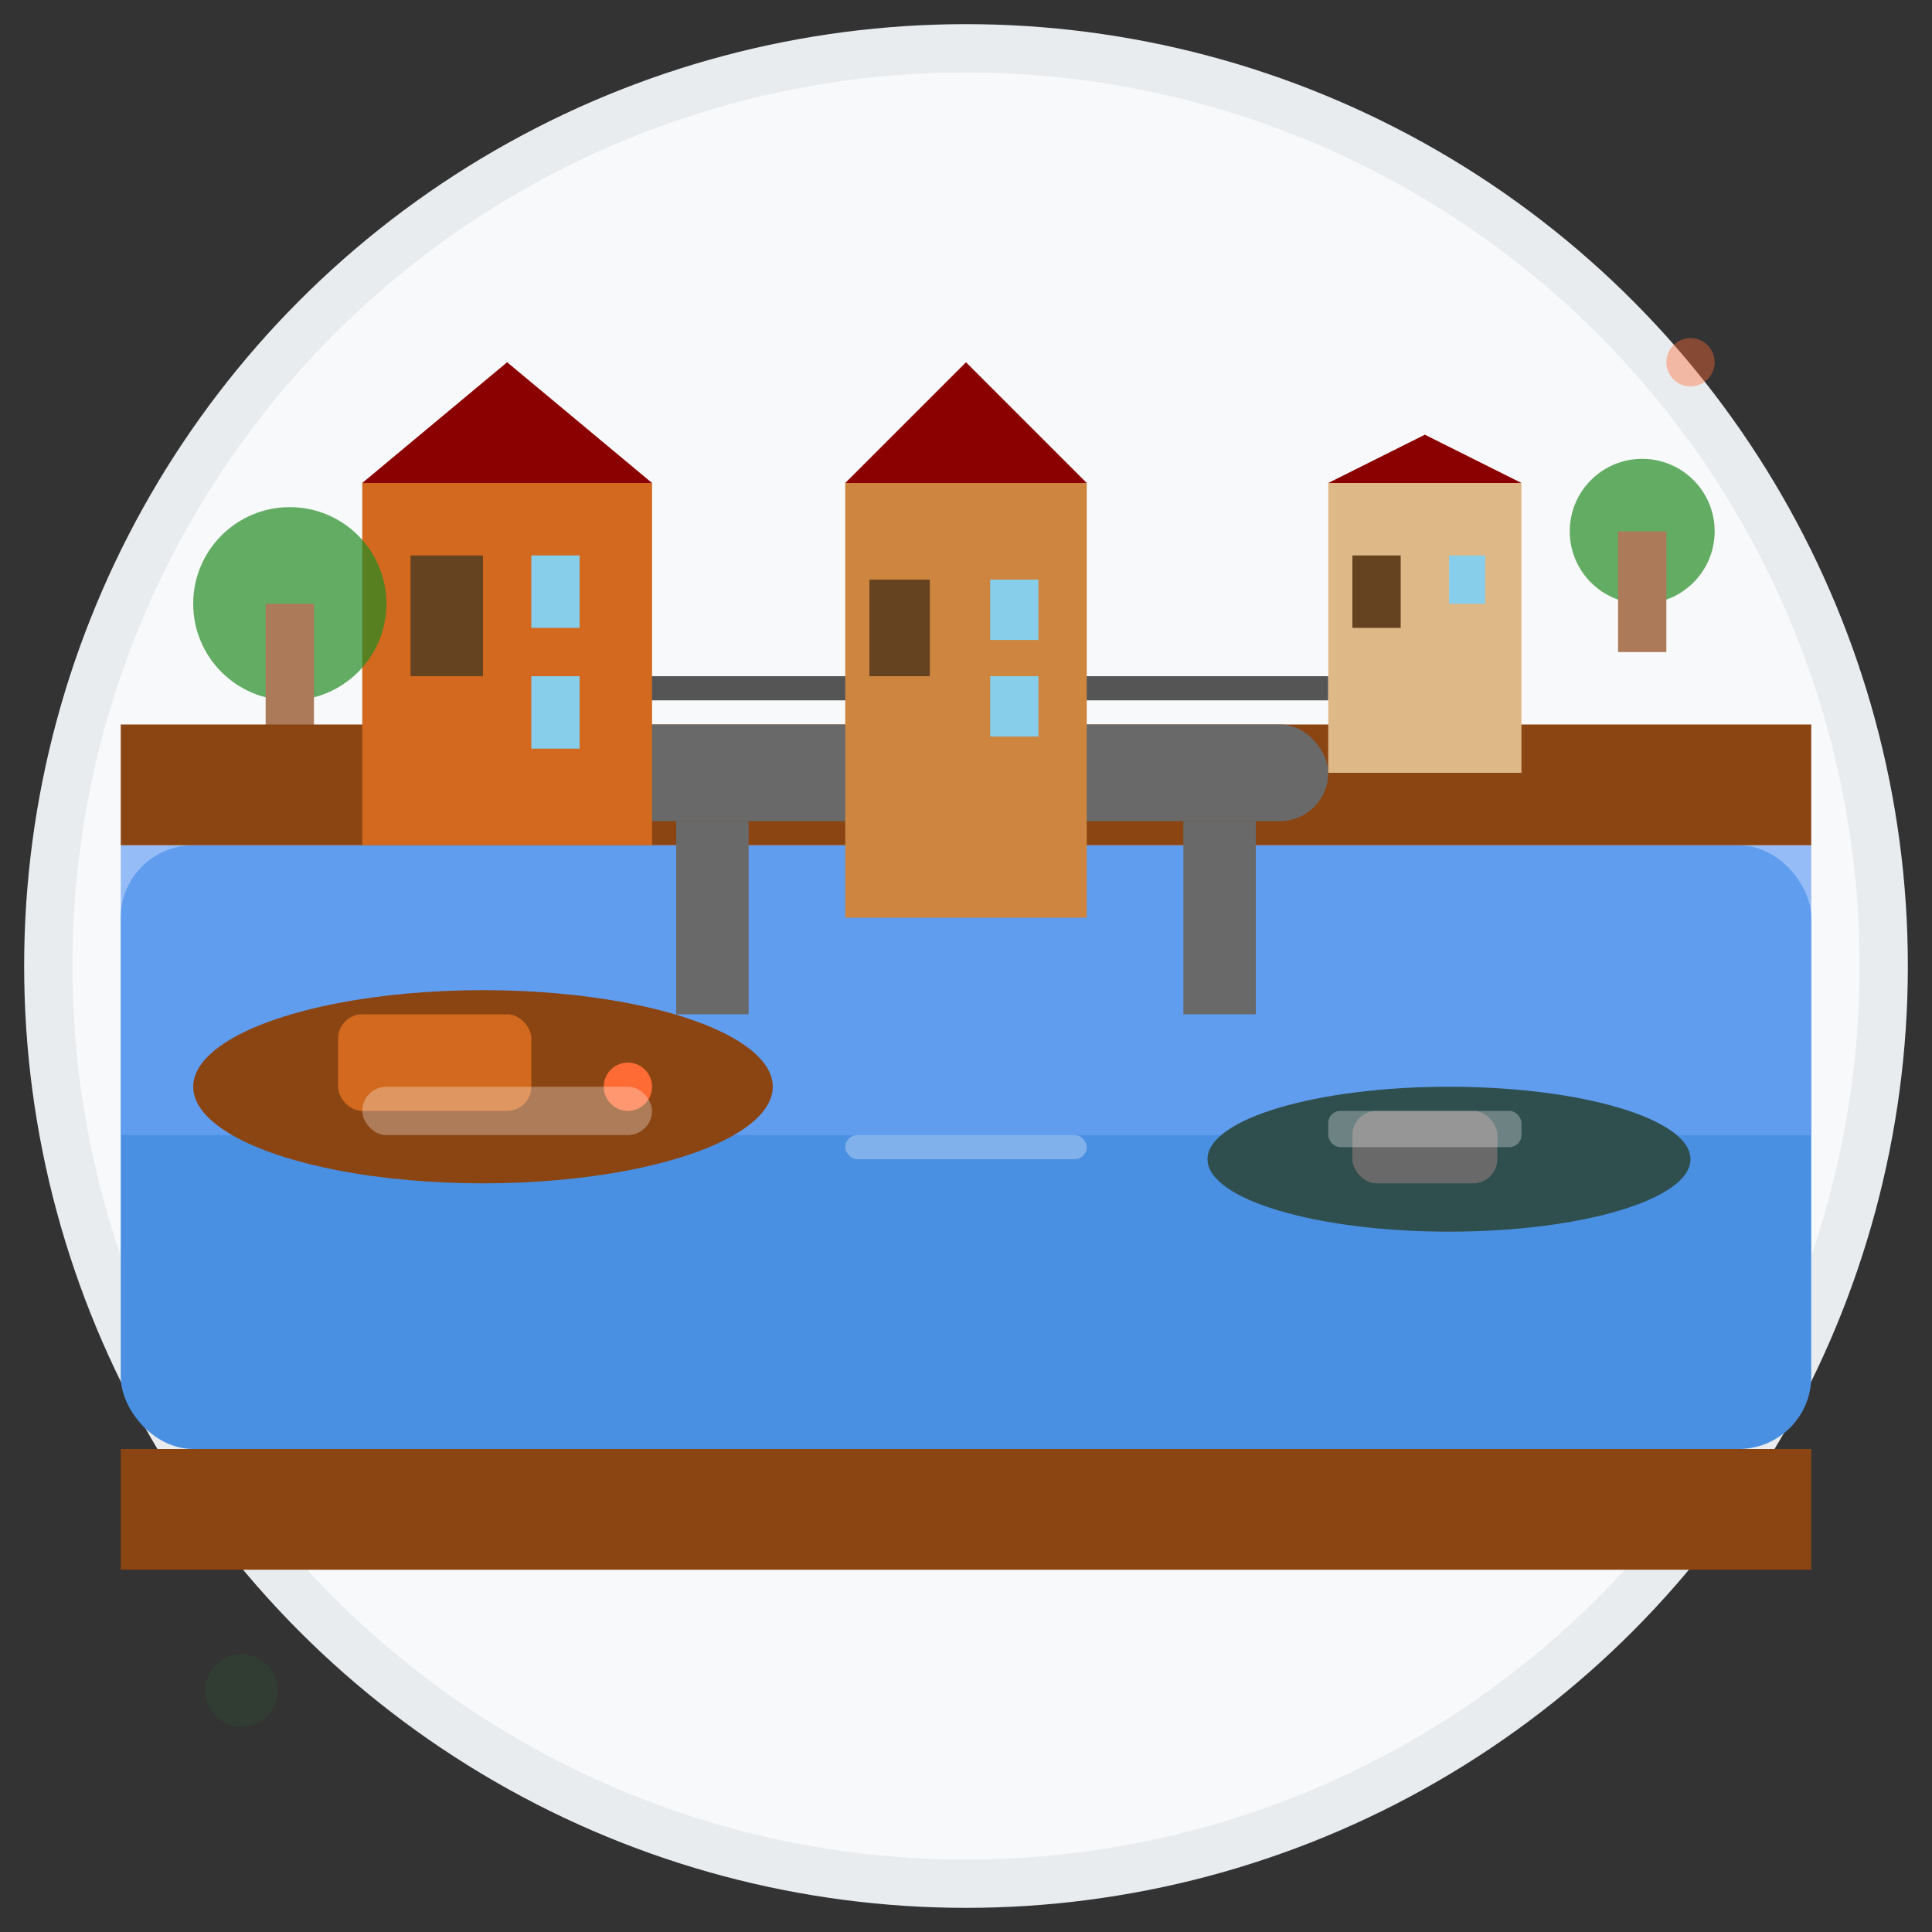
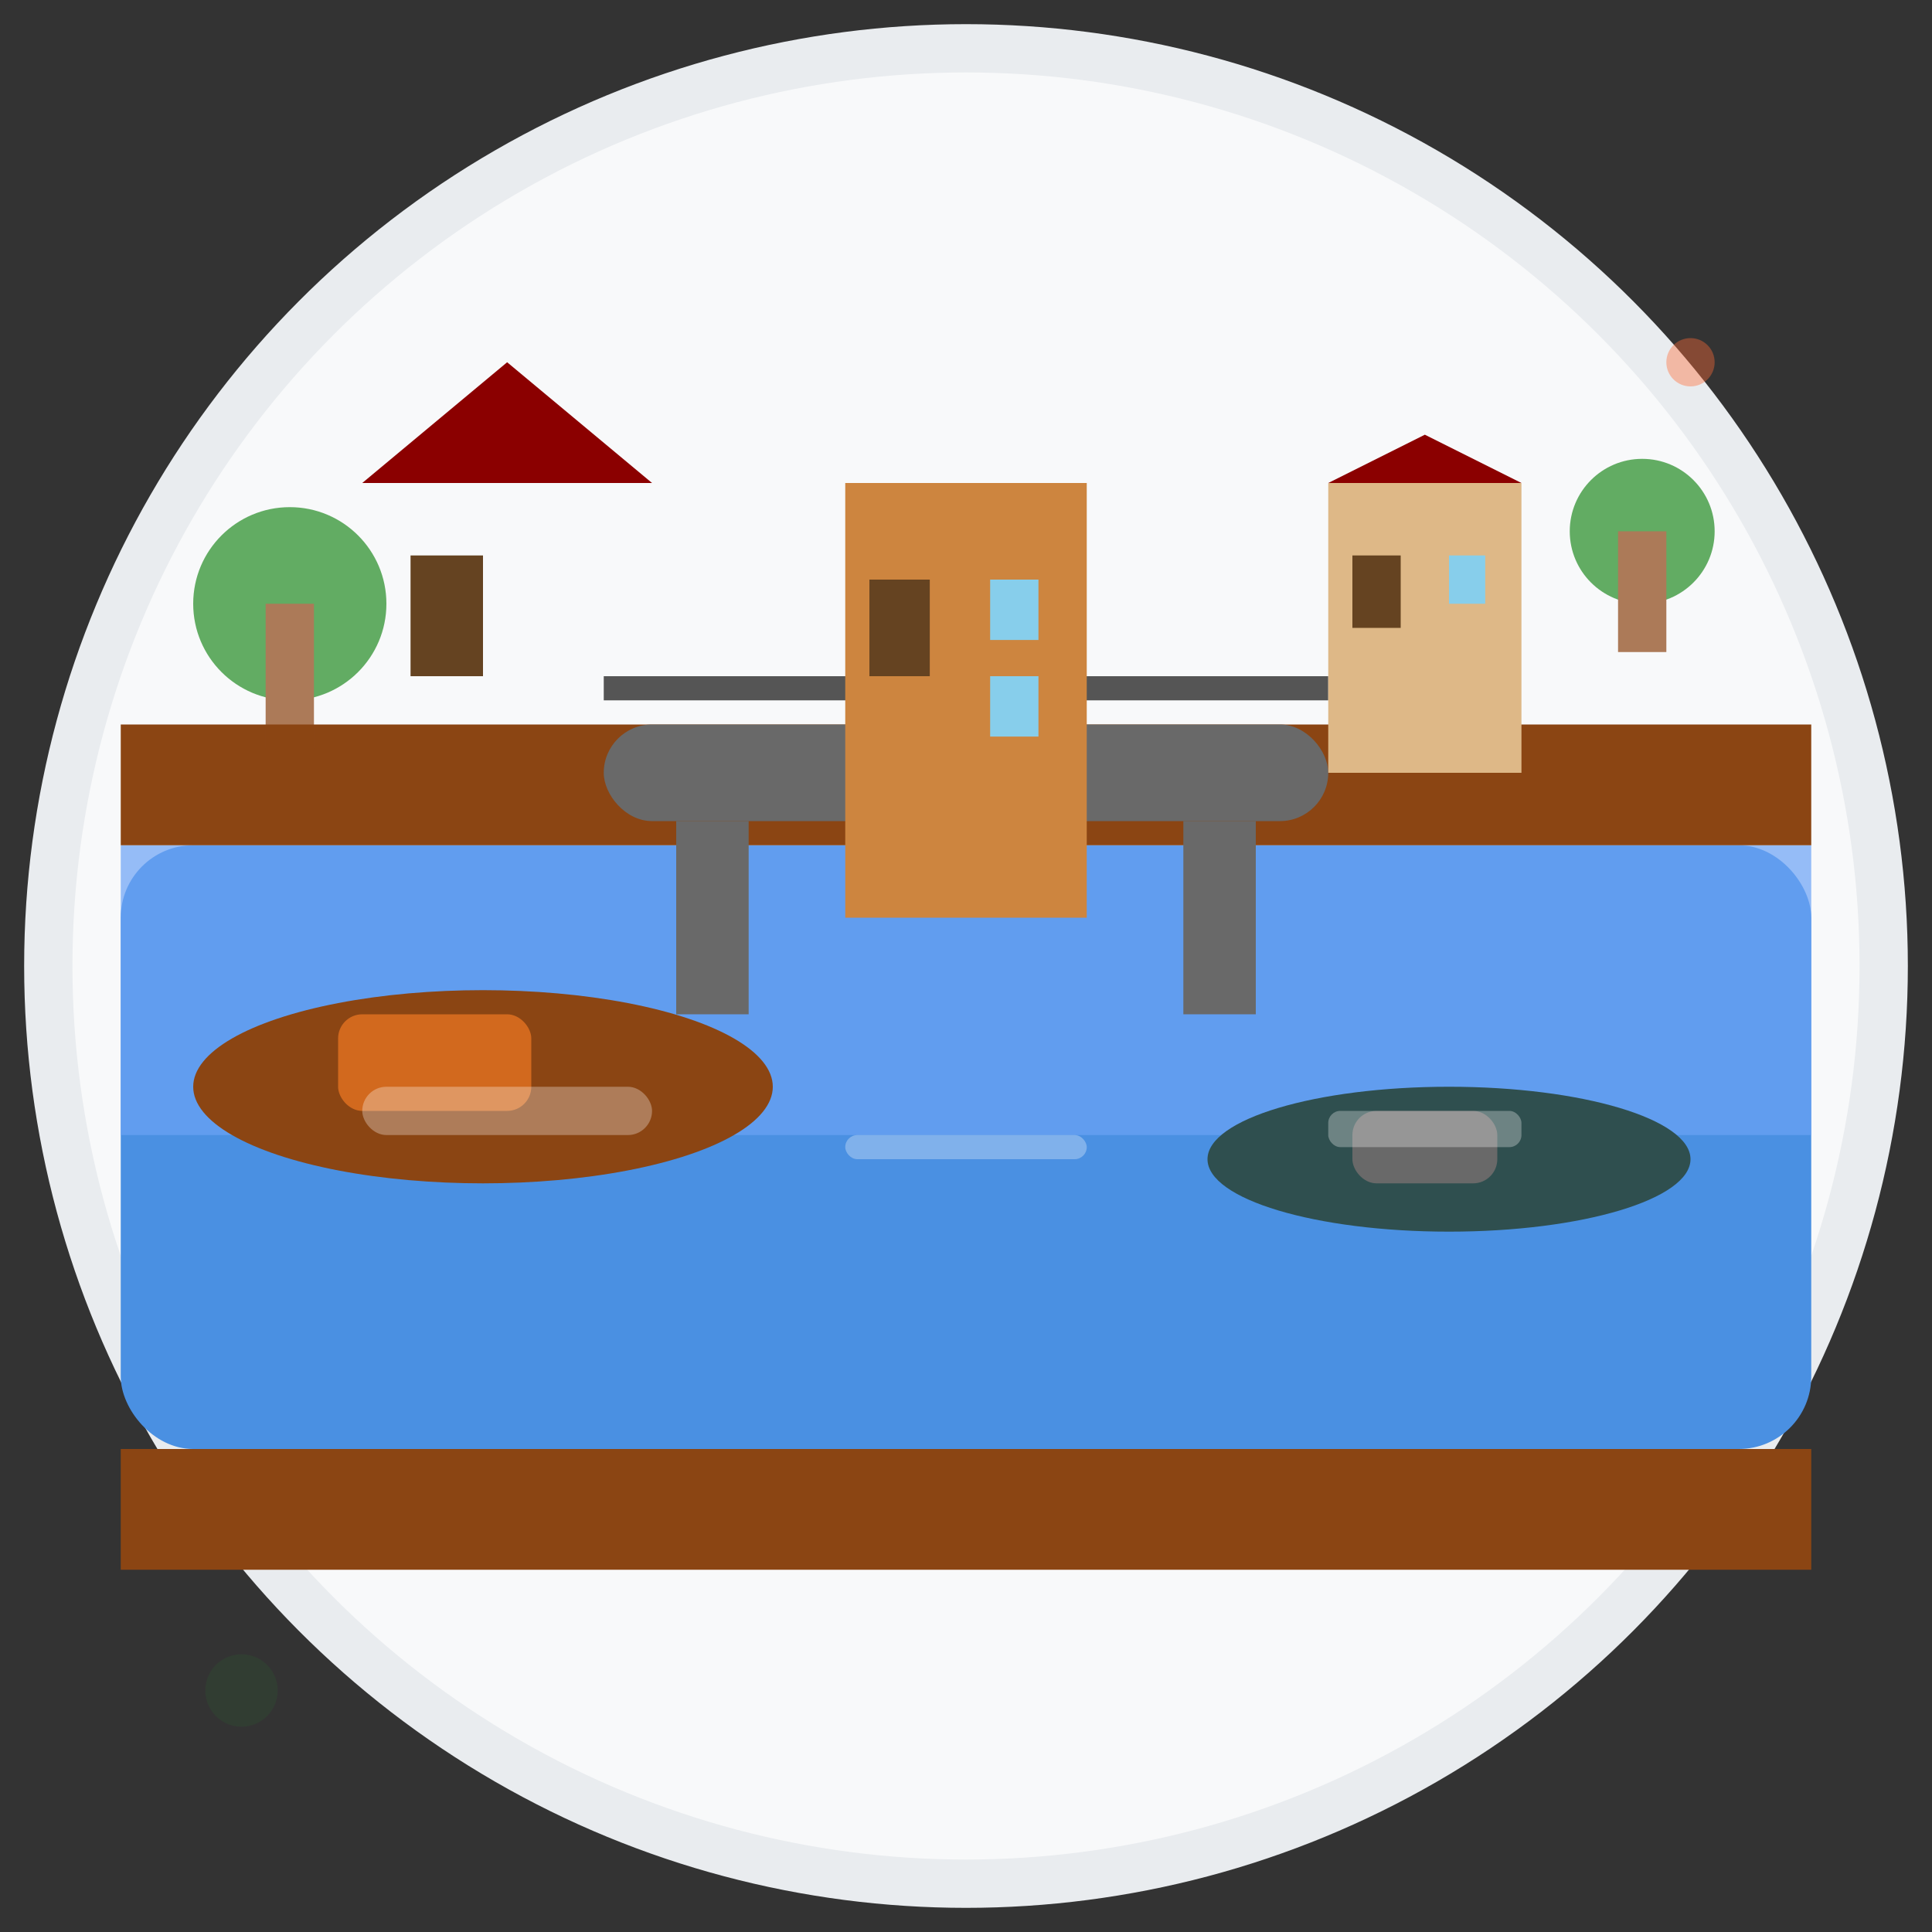
<svg xmlns="http://www.w3.org/2000/svg" width="80" height="80" viewBox="0 0 80 80" fill="none">
  <rect x="0" y="0" width="80" height="80" fill="#333333" stroke="none" />
  <circle cx="40" cy="40" r="38" fill="#f8f9fa" stroke="#e9ecef" stroke-width="2" />
  <rect x="5" y="35" width="70" height="25" fill="#4a90e2" rx="3" />
  <rect x="5" y="35" width="70" height="12" fill="#6ba3f5" opacity="0.7" />
  <rect x="5" y="30" width="70" height="5" fill="#8B4513" />
  <rect x="5" y="60" width="70" height="5" fill="#8B4513" />
  <g transform="translate(40, 32)">
    <rect x="-15" y="-2" width="30" height="4" fill="#696969" rx="2" />
    <rect x="-12" y="2" width="3" height="8" fill="#696969" />
    <rect x="9" y="2" width="3" height="8" fill="#696969" />
    <rect x="-15" y="-4" width="30" height="1" fill="#555" />
  </g>
  <g transform="translate(20, 45)">
    <ellipse cx="0" cy="0" rx="12" ry="4" fill="#8B4513" />
    <rect x="-6" y="-3" width="8" height="4" fill="#D2691E" rx="1" />
-     <circle cx="6" cy="0" r="1" fill="#FF6B35" />
  </g>
  <g transform="translate(60, 48)">
    <ellipse cx="0" cy="0" rx="10" ry="3" fill="#2F4F4F" />
    <rect x="-4" y="-2" width="6" height="3" fill="#696969" rx="1" />
  </g>
  <g transform="translate(15, 15)">
-     <rect x="0" y="5" width="12" height="15" fill="#D2691E" />
    <polygon points="0,5 6,0 12,5" fill="#8B0000" />
    <rect x="2" y="8" width="3" height="5" fill="#654321" />
-     <rect x="7" y="8" width="2" height="3" fill="#87CEEB" />
-     <rect x="7" y="13" width="2" height="3" fill="#87CEEB" />
  </g>
  <g transform="translate(35, 12)">
    <rect x="0" y="8" width="10" height="18" fill="#CD853F" />
-     <polygon points="0,8 5,3 10,8" fill="#8B0000" />
    <rect x="1" y="12" width="2.5" height="4" fill="#654321" />
    <rect x="6" y="12" width="2" height="2.5" fill="#87CEEB" />
    <rect x="6" y="16" width="2" height="2.5" fill="#87CEEB" />
  </g>
  <g transform="translate(55, 18)">
    <rect x="0" y="2" width="8" height="12" fill="#DEB887" />
    <polygon points="0,2 4,0 8,2" fill="#8B0000" />
    <rect x="1" y="5" width="2" height="3" fill="#654321" />
    <rect x="5" y="5" width="1.5" height="2" fill="#87CEEB" />
  </g>
  <g opacity="0.7">
    <circle cx="12" cy="25" r="4" fill="#228B22" />
    <rect x="11" y="25" width="2" height="6" fill="#8B4513" />
    <circle cx="68" cy="22" r="3" fill="#228B22" />
    <rect x="67" y="22" width="2" height="5" fill="#8B4513" />
  </g>
  <g opacity="0.3">
    <rect x="15" y="45" width="12" height="2" fill="#fff" rx="1" />
    <rect x="35" y="47" width="10" height="1" fill="#fff" rx="0.5" />
    <rect x="55" y="46" width="8" height="1.5" fill="#fff" rx="0.5" />
  </g>
  <circle cx="70" cy="15" r="1" fill="#FF6B35" opacity="0.4" />
  <circle cx="10" cy="70" r="1.5" fill="#2c5530" opacity="0.3" />
</svg>